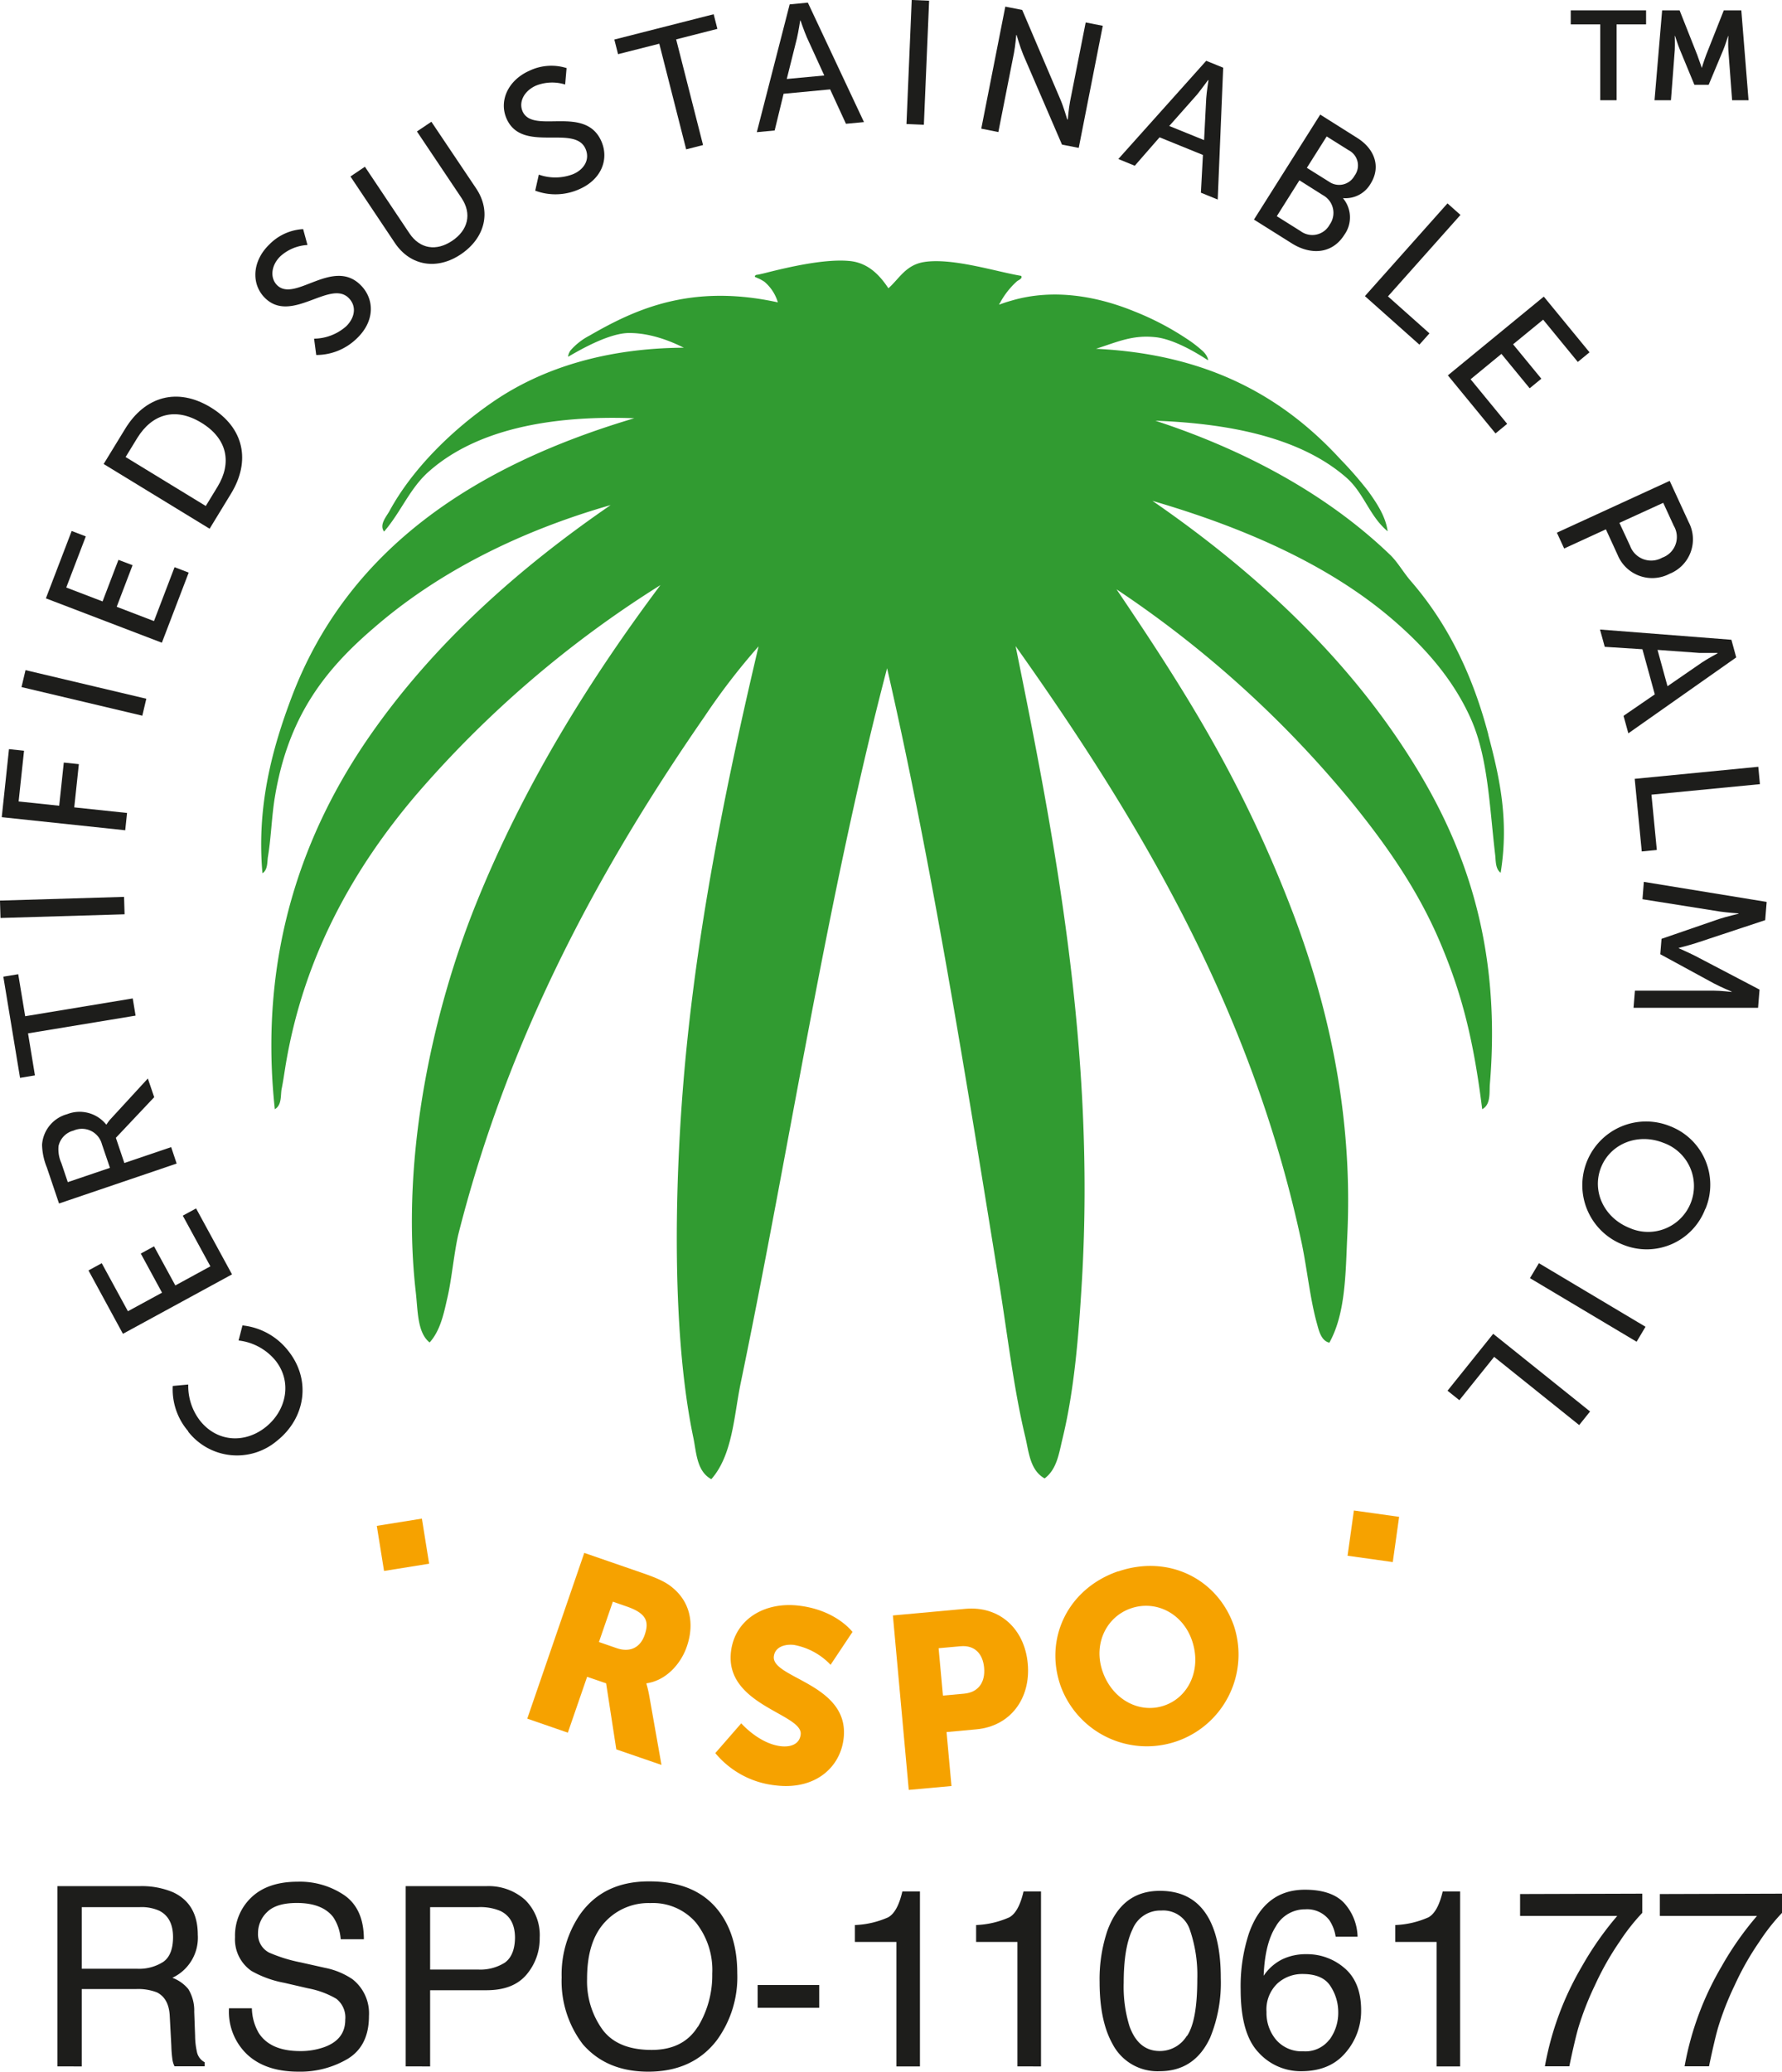
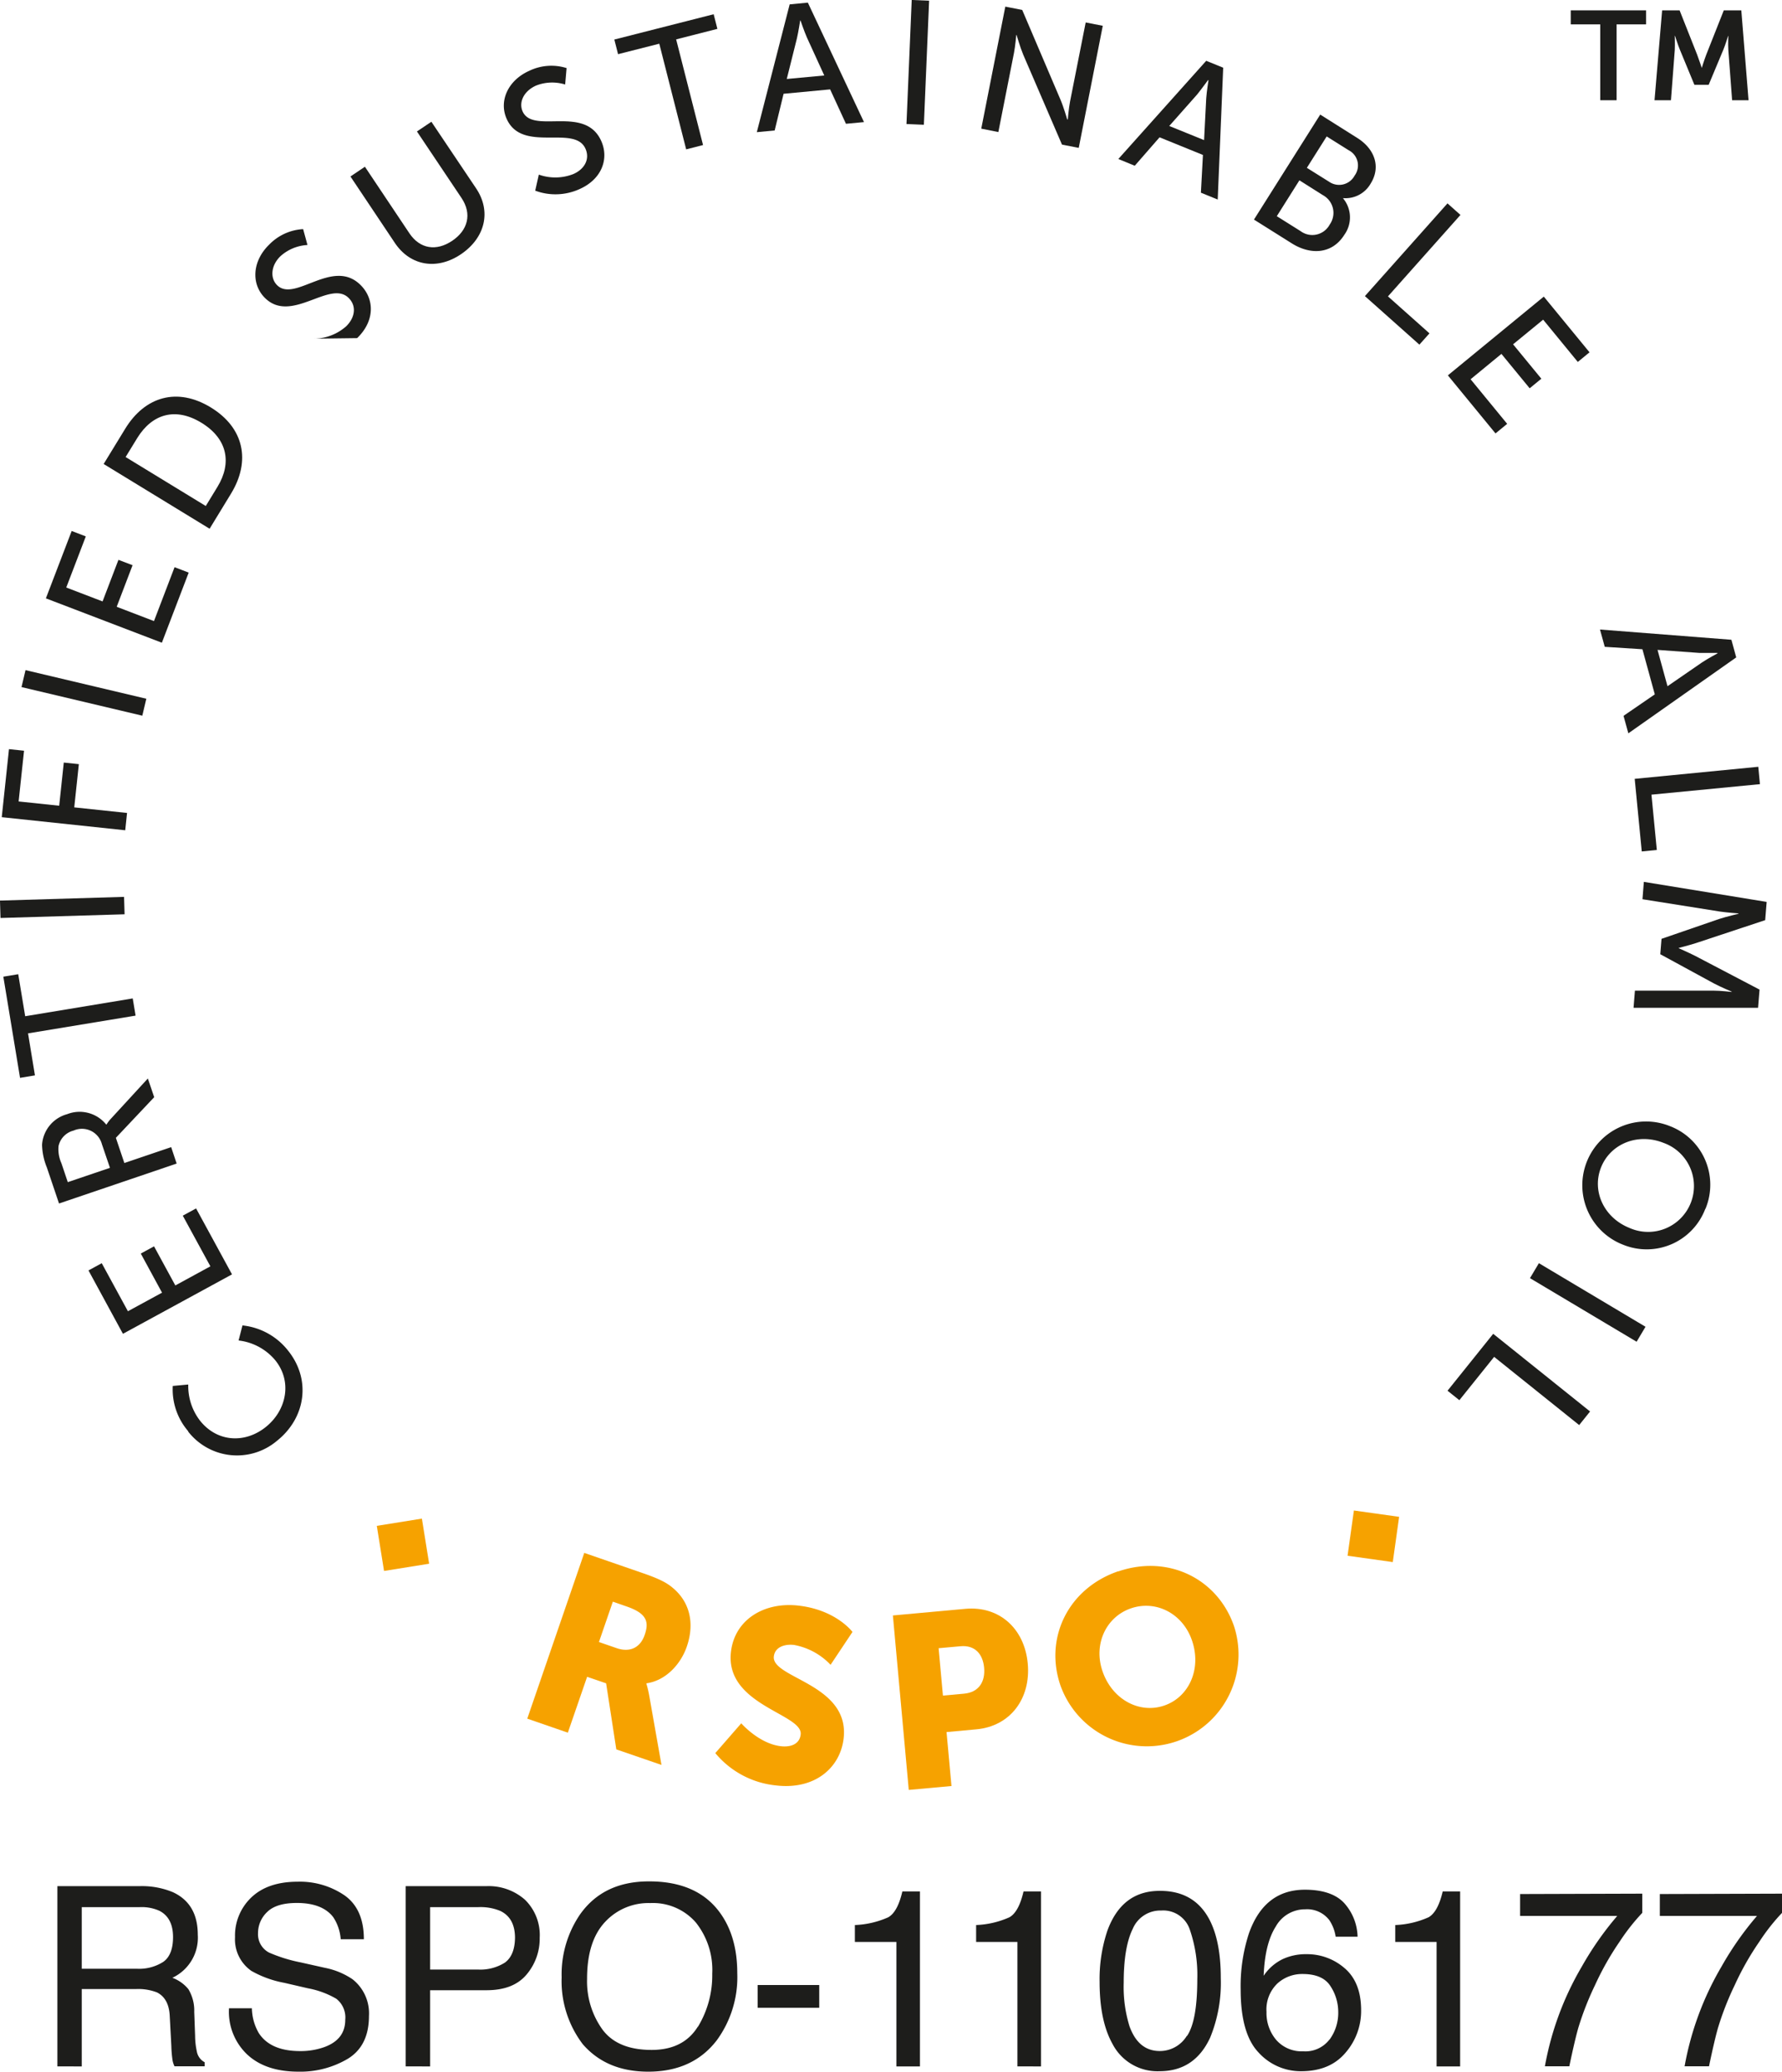
<svg xmlns="http://www.w3.org/2000/svg" viewBox="0 0 325.43 378.22">
  <defs>
    <style>.cls-1{fill:#319b31;}.cls-2{fill:#f6a200;}.cls-3{fill:#1d1d1b;}</style>
  </defs>
  <title>Recurso 1</title>
  <g id="Capa_2" data-name="Capa 2">
    <g id="Capa_1-2" data-name="Capa 1">
-       <path class="cls-1" d="M271.8,134.11c-3-11.4-7.66-20.53-14.13-28-1.4-1.62-2.43-3.49-3.79-4.8C242.29,90.16,227.18,82.1,211,76.81c14.54.54,26.85,3.41,34.83,10.35,3.27,2.84,4.2,7,7.58,9.84-.36-2.75-2-5.16-3.54-7.32a69.26,69.26,0,0,0-5.05-5.8c-10.61-11.57-24.38-19.23-44.67-20.2,3.94-1.27,6.63-2.53,10.67-2.14,4.21.35,9.67,4.21,9.77,4.21s-.09-.92-1.05-1.75a23.61,23.61,0,0,0-3-2.27,51.25,51.25,0,0,0-9.29-4.84c-6.76-2.78-14.82-4.29-22.55-2-.75.21-1.49.45-2.23.73,0-.23.2-.28.24-.48a14.52,14.52,0,0,1,3-3.78c.24-.21,1.13-.52.76-1-4.39-.72-12.5-3.33-17.67-2.53-3.39.53-4.53,3-6.56,4.8-1.63-2.46-3.81-4.76-7.32-5-4.4-.36-10.81,1.11-14.89,2.14,0,0-1.35.35-1.81.4-.14,0-.37.14-.37.29s.24.17.37.25a7.65,7.65,0,0,1,1.38.73,7.84,7.84,0,0,1,2.45,3.76c-15.85-3.46-26,1.22-34.43,6.09A11.73,11.73,0,0,0,104.17,64a2.55,2.55,0,0,0-.43,1.12c0,.11,6.69-4.24,11-4.32,5.25-.08,10.08,2.72,10.16,2.68-14.25.08-25.92,3.74-34.83,9.85-7.31,5-14.68,12.13-18.93,19.94-.54,1-1.94,2.51-1,3.78,3.14-3.63,4.72-8,8.33-11.1,8.47-7.41,21.76-10.17,37.36-9.59-29,8.6-52.34,23.79-62.6,51-3.42,9.06-6.4,19.69-5.3,32.06,1-.6.85-2.11,1-3,.59-3.56.69-7.43,1.26-10.86,2.42-14.67,9.05-23.21,18.17-31C80,104.47,94.82,97,111.52,92.21c-16.74,11.49-32.36,25.31-44.17,42.4-11.58,16.79-20.26,39.07-17.16,67.9,1.36-.81,1-2.66,1.26-3.79.31-1.56.52-3.11.76-4.54,3.43-20.23,12.86-36.21,23.73-49a196.19,196.19,0,0,1,44.67-38.36c-12.8,17.09-25,36.53-33.82,58.55C79.54,183.49,73,210.29,75.94,236c.38,3.32.26,7.31,2.52,9.09,2.05-2.28,2.64-5.57,3.28-8.33.75-3.23,1.23-8.45,2-11.56,9.31-36.71,26.24-67.39,44.93-94.39A120.28,120.28,0,0,1,138.53,118c-5.24,22.22-10.52,47.26-13.12,73-2.23,22-3,51.38,1.21,71.48.56,2.68.6,6.13,3.28,7.57,3.9-4.41,4.14-11.64,5.35-17.47C144.34,208.75,151.17,163.23,162,122c8.14,35.46,14.31,74.21,20.44,112.07,1.53,9.46,2.67,19.43,4.8,28.27.63,2.62.83,6.08,3.53,7.57,2.27-1.69,2.63-4.65,3.28-7.32,2.13-8.8,2.93-18.56,3.53-28.77,2.51-42.59-5.18-81.68-12.11-115.86,22,31,43,65.57,52.25,109,1,4.82,1.53,10.19,2.77,14.64.34,1.2.73,3.18,2.28,3.53,3-5.39,2.95-12.75,3.28-19.68,1.08-22.75-3.86-42.68-9.85-58.56a229.63,229.63,0,0,0-14.64-31.3c-5.62-10-11.79-19.31-17.66-28a196.48,196.48,0,0,1,43.16,39.13c6.09,7.54,11.82,15.64,15.9,25.24s6.15,18,7.72,30.54c1.63-.83,1.28-3.21,1.4-4.55,2.34-28-6.08-47.12-16.69-62.84-12.06-17.86-28.3-32.22-44.93-43.67,16.75,4.88,32.28,11.69,43.92,21.71,5.88,5.06,11.16,11,14.38,18.42,3,7,3.25,15.65,4.29,24.49.13,1,0,2.55,1,3.28,1.58-9.78-.26-17.62-2.27-25.24" />
      <path class="cls-2" d="M106.7,283.51l10.54,3.64c3.09,1.06,4.5,1.78,5.63,2.75,3,2.49,4.07,6.32,2.55,10.73-1.11,3.21-3.84,6.2-7.37,6.69l0,.08a20.09,20.09,0,0,1,.52,2.21l2.23,12.61-8.25-2.84-1.86-12.06-3.47-1.19-3.52,10.2-7.41-2.56Zm5.89,17.38c2.37.82,4.31,0,5.14-2.4s.41-3.93-3.32-5.21l-2.49-.87-2.54,7.37Z" />
      <path class="cls-2" d="M135.37,314.62s3.22,3.71,7.22,4.18c1.6.19,3.41-.23,3.63-2.14.45-3.78-13.89-5.33-12.73-15.11.69-5.87,6.08-9.16,12.39-8.41,6.85.8,9.8,4.8,9.8,4.8l-4,6a12.2,12.2,0,0,0-6.69-3.63c-1.6-.18-3.46.32-3.67,2.1-.47,4,13.93,5,12.74,15-.62,5.29-5.21,9.4-12.36,8.55a16.53,16.53,0,0,1-11.07-5.9Z" />
      <path class="cls-2" d="M163.06,294.93l13.24-1.21c6.2-.56,10.81,3.61,11.39,10s-3.19,11.44-9.39,12l-5.44.5.9,9.85-7.8.71Zm13,14.28c2.72-.25,3.89-2.2,3.66-4.74s-1.72-4.16-4.31-3.92l-4,.36.79,8.65Z" />
      <path class="cls-2" d="M204.22,286.89c9.15-3.14,18.16,1.35,21.14,10a16.75,16.75,0,0,1-31.69,10.85c-3-8.69,1.4-17.75,10.55-20.88m8.39,24.52c4.54-1.55,6.85-6.69,5.08-11.86-1.7-5-6.62-7.44-11.15-5.89s-6.9,6.53-5.2,11.48c1.77,5.17,6.74,7.82,11.27,6.27" />
      <rect class="cls-2" x="69.44" y="277.85" width="8.34" height="8.34" transform="translate(-43.79 15.24) rotate(-9.12)" />
      <rect class="cls-2" x="246.62" y="276.3" width="8.34" height="8.34" transform="translate(-61.77 489.9) rotate(-82.02)" />
      <path class="cls-3" d="M34.4,261.33a11.69,11.69,0,0,1-2.85-8.3l2.83-.26a10.35,10.35,0,0,0,2.19,6.65c3.19,3.95,8.26,4.1,12,1.08s4.86-8.25,1.69-12.17a10.24,10.24,0,0,0-6.69-3.6l.71-2.75a12.17,12.17,0,0,1,8.32,4.59c4.27,5.3,3.22,12.29-2,16.46a11.31,11.31,0,0,1-16.26-1.7" />
      <polygon class="cls-3" points="22.45 243.51 16.16 231.94 18.58 230.62 23.36 239.39 29.59 236 25.71 228.86 28.13 227.54 32.02 234.68 38.42 231.19 33.38 221.94 35.81 220.62 42.37 232.66 22.45 243.51" />
      <path class="cls-3" d="M10.78,219.72l-2.22-6.57A11.72,11.72,0,0,1,7.68,209a6.22,6.22,0,0,1,4.59-5.59,6.23,6.23,0,0,1,7.12,1.89l.06,0a6.79,6.79,0,0,1,.75-1L27,196.9l1.16,3.41-7,7.42,1.55,4.6,8.55-2.9,1,3Zm7.83-10.83a3.77,3.77,0,0,0-5.18-2.48,3.73,3.73,0,0,0-2.74,2.83,6.2,6.2,0,0,0,.52,3.11l1.17,3.47,7.7-2.61Z" />
      <polygon class="cls-3" points="5.12 188.66 6.38 196.33 3.66 196.78 0.61 178.31 3.33 177.86 4.6 185.53 24.24 182.28 24.76 185.42 5.12 188.66" />
      <rect class="cls-3" x="0.04" y="164.08" width="22.67" height="3.18" transform="translate(-4.94 0.41) rotate(-1.71)" />
      <polygon class="cls-3" points="0.32 149.19 1.64 136.77 4.39 137.06 3.4 146.32 10.81 147.1 11.65 139.22 14.4 139.51 13.56 147.4 23.2 148.42 22.87 151.58 0.32 149.19" />
      <rect class="cls-3" x="13.74" y="115.15" width="3.18" height="22.67" transform="translate(-111.29 112.28) rotate(-76.68)" />
      <polygon class="cls-3" points="8.38 109.24 13.09 96.94 15.67 97.93 12.1 107.26 18.73 109.8 21.63 102.21 24.21 103.19 21.31 110.78 28.12 113.39 31.88 103.55 34.46 104.54 29.56 117.34 8.38 109.24" />
      <path class="cls-3" d="M18.93,84.71l3.92-6.41c3.61-5.92,9.52-7.65,15.64-3.92s7.32,9.82,3.7,15.74l-3.91,6.41Zm20.79,4.16c2.66-4.36,1.83-8.78-2.94-11.69s-9-1.58-11.69,2.75l-2.15,3.51,14.64,8.94Z" />
-       <path class="cls-3" d="M57.36,61.83a9,9,0,0,0,5.86-2.26c1.52-1.48,2-3.58.49-5.13-3.41-3.53-10.57,4.87-15.42-.14-2.45-2.54-2.2-6.67.87-9.64a9.33,9.33,0,0,1,6.2-2.83l.79,2.9a8,8,0,0,0-4.94,2.05c-1.73,1.68-1.9,3.95-.65,5.24,3.26,3.37,10.28-5.17,15.39.12,2.44,2.52,2.51,6.47-.73,9.59a10.59,10.59,0,0,1-7.47,3.08Z" />
+       <path class="cls-3" d="M57.36,61.83a9,9,0,0,0,5.86-2.26c1.52-1.48,2-3.58.49-5.13-3.41-3.53-10.57,4.87-15.42-.14-2.45-2.54-2.2-6.67.87-9.64a9.33,9.33,0,0,1,6.2-2.83l.79,2.9a8,8,0,0,0-4.94,2.05c-1.73,1.68-1.9,3.95-.65,5.24,3.26,3.37,10.28-5.17,15.39.12,2.44,2.52,2.51,6.47-.73,9.59Z" />
      <path class="cls-3" d="M64,32.22l2.64-1.78L74.77,42.6c1.93,2.87,4.92,3.3,7.8,1.37s3.67-4.91,1.7-7.84L76.14,24l2.64-1.77,8.16,12.15c2.82,4.19,1.68,9-2.71,12s-9.29,2.18-12.1-2Z" />
      <path class="cls-3" d="M98.4,31.88a9,9,0,0,0,6.27-.09c2-.85,3.12-2.67,2.25-4.64-2-4.49-11.61.89-14.41-5.49-1.42-3.24.25-7,4.16-8.74a9.29,9.29,0,0,1,6.8-.49l-.26,3a8,8,0,0,0-5.35.21c-2.2,1-3.15,3-2.43,4.68,1.88,4.29,11.44-1.27,14.39,5.47,1.41,3.2.1,6.93-4,8.74a10.62,10.62,0,0,1-8.08.28Z" />
      <polygon class="cls-3" points="120.4 7.98 112.87 9.89 112.19 7.22 130.33 2.6 131.01 5.27 123.48 7.19 128.39 26.48 125.31 27.27 120.4 7.98" />
      <path class="cls-3" d="M151.6,16.32l-8.5.8-1.63,6.7-3.26.31,6-23.33,3.32-.32,10.25,21.81-3.29.31ZM146.13,3.74s-.32,2.1-.6,3.28l-1.85,7.4,6.85-.64-3.17-6.93c-.49-1.11-1.17-3.11-1.17-3.11Z" />
      <rect class="cls-3" x="156.29" y="9.8" width="22.67" height="3.18" transform="translate(149.15 178.38) rotate(-87.58)" />
      <path class="cls-3" d="M183.59,1.21l3.09.61,7,16.41c.58,1.36,1.22,3.58,1.22,3.58H195s.17-2,.41-3.26L198.27,4.1l3.12.61L197,27l-3.06-.6L186.87,10c-.58-1.39-1.22-3.61-1.22-3.61h-.06s-.17,2-.42,3.29l-2.85,14.43-3.12-.62Z" />
      <path class="cls-3" d="M219.68,28.29l-7.92-3.22-4.53,5.19-3-1.23L220.28,11.1l3.1,1.26-1,24.07-3.07-1.25Zm.95-13.69s-1.25,1.71-2,2.64L213.53,23l6.36,2.58.39-7.6c.08-1.22.41-3.3.41-3.3Z" />
      <path class="cls-3" d="M241.1,20.92l6.71,4.23c3.23,2,4.43,5.31,2.48,8.4a5.28,5.28,0,0,1-5,2.62l0,.06a5.44,5.44,0,0,1,.22,6.63c-2.27,3.61-6.24,3.69-9.6,1.57L229,40.09Zm-3.61,21.26A3.6,3.6,0,0,0,242.83,41a3.68,3.68,0,0,0-1.24-5.37l-4.29-2.71-4.13,6.55Zm5.23-9a3.21,3.21,0,0,0,4.66-1.12,3.12,3.12,0,0,0-1.1-4.64l-4-2.51-3.62,5.73Z" />
      <polygon class="cls-3" points="264.34 37.13 266.71 39.24 253.47 54.11 261.05 60.86 259.21 62.92 249.26 54.06 264.34 37.13" />
      <polygon class="cls-3" points="281.93 54.15 290.28 64.32 288.14 66.08 281.81 58.36 276.32 62.86 281.48 69.14 279.35 70.89 274.19 64.61 268.56 69.24 275.24 77.38 273.11 79.13 264.41 68.53 281.93 54.15" />
-       <path class="cls-3" d="M304.92,87.79l3.46,7.52a6.76,6.76,0,0,1-3.47,9.44,6.83,6.83,0,0,1-9.51-3.47l-2.13-4.64-7.62,3.5-1.33-2.89Zm-7.23,11.87a4.1,4.1,0,0,0,5.87,2.15A4,4,0,0,0,305.67,96l-1.93-4.2-8,3.66Z" />
      <path class="cls-3" d="M302.2,126.77l-2.26-8.24-6.88-.44-.87-3.16,24,1.87.88,3.22-19.7,13.86-.88-3.19Zm11.44-7.57s-2.12,0-3.33,0l-7.61-.55,1.82,6.63,6.27-4.32c1-.68,2.87-1.68,2.87-1.68Z" />
      <polygon class="cls-3" points="321.1 139.99 321.4 143.16 301.59 145.08 302.57 155.18 299.82 155.45 298.53 142.19 321.1 139.99" />
      <path class="cls-3" d="M322.63,164.66l-.27,3.33-12.65,4.19c-1.29.41-3.13.88-3.13.88v.06s1.74.76,2.95,1.37l11.8,6.18-.27,3.32H298.32l.25-3.13,14.34,0c1.38,0,3.33.24,3.33.24v-.06s-2-.84-3.23-1.49l-9.81-5.34.23-2.81L314,167.76c1.26-.41,3.49-.94,3.49-.94v-.06s-2-.14-3.39-.34l-14.15-2.25.25-3.17Z" />
      <path class="cls-3" d="M311.42,220.7a11.44,11.44,0,0,1-15,6.55A11.64,11.64,0,1,1,305,205.61a11.45,11.45,0,0,1,6.45,15.09m-19.07-7.56c-1.71,4.3.5,9.18,5.24,11.06a8.37,8.37,0,1,0,6.17-15.55c-4.74-1.88-9.71.19-11.41,4.49" />
      <rect class="cls-3" x="288.37" y="226.48" width="3.18" height="22.67" transform="translate(-62.79 365.08) rotate(-59.2)" />
      <polygon class="cls-3" points="290.38 257.69 288.39 260.17 272.86 247.72 266.51 255.63 264.35 253.9 272.69 243.51 290.38 257.69" />
      <polygon class="cls-3" points="292.24 4.45 286.85 4.45 286.85 1.89 300.61 1.89 300.61 4.45 295.22 4.45 295.22 18.3 292.24 18.3 292.24 4.45" />
      <path class="cls-3" d="M303.54,1.89h3.19L309.94,10c.37,1,.84,2.4.84,2.4h0s.44-1.43.81-2.4l3.21-8.11H318l1.32,16.41h-3l-.69-9.18c-.07-1.09,0-2.54,0-2.54h-.05s-.48,1.59-.88,2.54l-2.66,6.36h-2.61l-2.63-6.36c-.4-.95-.9-2.57-.9-2.57h-.05s.05,1.48,0,2.57l-.7,9.18h-3Z" />
      <path class="cls-3" d="M10.48,344.35h15a14.71,14.71,0,0,1,6.09,1.1q4.55,2.1,4.55,7.77a8.08,8.08,0,0,1-4.64,7.86,6.86,6.86,0,0,1,2.91,2.06,7.5,7.5,0,0,1,1.08,4.15l.16,4.41a13.51,13.51,0,0,0,.31,2.8,2.76,2.76,0,0,0,1.44,2v.74H31.87a4.17,4.17,0,0,1-.36-1.1,21.47,21.47,0,0,1-.22-2.6L31,368.07q-.15-3.22-2.33-4.32a9.46,9.46,0,0,0-3.9-.61H14.93v14.12H10.48ZM25,359.43a8.18,8.18,0,0,0,4.82-1.26c1.18-.83,1.78-2.34,1.78-4.52q0-3.52-2.49-4.8a7.88,7.88,0,0,0-3.55-.67H14.93v11.25Z" />
      <path class="cls-3" d="M46,366.64a9.34,9.34,0,0,0,1.27,4.55q2.14,3.27,7.54,3.27a12.85,12.85,0,0,0,4.4-.72c2.56-.93,3.84-2.58,3.84-5a4.33,4.33,0,0,0-1.63-3.83A16,16,0,0,0,56.24,363l-4.32-1a19.29,19.29,0,0,1-6-2.17,7,7,0,0,1-3-6.16,9.6,9.6,0,0,1,3-7.28q3-2.85,8.45-2.85a14.45,14.45,0,0,1,8.56,2.5q3.52,2.5,3.52,8H62.22A8.42,8.42,0,0,0,60.85,350q-2-2.58-6.64-2.58c-2.52,0-4.33.56-5.43,1.66a5.28,5.28,0,0,0-1.66,3.85,3.78,3.78,0,0,0,2,3.54,27.76,27.76,0,0,0,5.79,1.8l4.47,1a13.6,13.6,0,0,1,5,2.08,7.91,7.91,0,0,1,3,6.7q0,5.46-3.87,7.82a17,17,0,0,1-9,2.35q-6,0-9.37-3.14a10.74,10.74,0,0,1-3.32-8.44Z" />
      <path class="cls-3" d="M74.09,344.35H88.82a10,10,0,0,1,7.05,2.48,9,9,0,0,1,2.69,6.95,10.12,10.12,0,0,1-2.4,6.71c-1.6,1.9-4,2.86-7.33,2.86H78.55v13.91H74.09Zm17.29,4.53a9.42,9.42,0,0,0-4-.7H78.55v11.4h8.81a8.39,8.39,0,0,0,4.84-1.27Q94,357,94.05,353.8,94.05,350.17,91.38,348.88Z" />
      <path class="cls-3" d="M131.37,349.05q3.27,4.38,3.27,11.18a19.54,19.54,0,0,1-3.74,12.26q-4.4,5.73-12.52,5.73-7.59,0-11.94-5A19,19,0,0,1,102.57,361a19.43,19.43,0,0,1,3.31-11.42q4.26-6.09,12.59-6.1Q127.19,343.45,131.37,349.05Zm-3.93,21a18.05,18.05,0,0,0,2.63-9.72,13.89,13.89,0,0,0-3-9.35,10.37,10.37,0,0,0-8.3-3.54,10.79,10.79,0,0,0-8.33,3.51q-3.24,3.51-3.23,10.35A15.08,15.08,0,0,0,110,370.5q2.76,3.75,9,3.75Q124.8,374.25,127.44,370Z" />
      <path class="cls-3" d="M138.36,362.4h11.25v4.15H138.36Z" />
      <path class="cls-3" d="M156.12,354.54v-3.09a16.45,16.45,0,0,0,6.1-1.42c1.15-.66,2-2.24,2.57-4.72H168v31.95h-4.3V354.54Z" />
      <path class="cls-3" d="M178.26,354.54v-3.09a16.44,16.44,0,0,0,6.09-1.42c1.15-.66,2-2.24,2.57-4.72h3.19v31.95H185.8V354.54Z" />
      <path class="cls-3" d="M220.79,350.31q2.16,4,2.15,10.86A26.32,26.32,0,0,1,221,372q-2.83,6.13-9.23,6.14a9.25,9.25,0,0,1-8.61-5q-2.34-4.19-2.35-11.24a27.83,27.83,0,0,1,1.41-9.39c1.77-4.87,4.95-7.3,9.57-7.3Q218,345.18,220.79,350.31Zm-4,21.37q1.86-2.78,1.86-10.35a25.45,25.45,0,0,0-1.35-9,5.11,5.11,0,0,0-5.22-3.53,5.47,5.47,0,0,0-5.22,3.35q-1.65,3.34-1.65,9.86a24.34,24.34,0,0,0,1.05,7.89q1.62,4.54,5.52,4.55A5.77,5.77,0,0,0,216.74,371.68Z" />
      <path class="cls-3" d="M245.81,347.83a9.48,9.48,0,0,1,2.11,5.75h-4a7.43,7.43,0,0,0-1.14-3,5.09,5.09,0,0,0-4.41-2,6.1,6.1,0,0,0-5.38,3.13c-1.33,2.08-2.07,5.07-2.22,9a8.82,8.82,0,0,1,3.5-3.05,10,10,0,0,1,4.3-.89,10.43,10.43,0,0,1,7,2.57c2,1.72,3,4.28,3,7.68a11.62,11.62,0,0,1-2.85,7.74q-2.85,3.38-8.11,3.38a10.39,10.39,0,0,1-7.77-3.42q-3.27-3.42-3.27-11.5A31,31,0,0,1,228.07,353q2.81-8,10.24-8C241.89,345,244.39,346,245.81,347.83Zm-3,24.53a8.28,8.28,0,0,0,1.58-5.05,8.62,8.62,0,0,0-1.41-4.69q-1.41-2.24-5.13-2.23a6.7,6.7,0,0,0-4.56,1.72,6.56,6.56,0,0,0-2,5.2,7.57,7.57,0,0,0,1.78,5.12A6.17,6.17,0,0,0,238,374.5,5.52,5.52,0,0,0,242.78,372.36Z" />
      <path class="cls-3" d="M254.8,354.54v-3.09a16.44,16.44,0,0,0,6.09-1.42c1.15-.66,2-2.24,2.58-4.72h3.18v31.95h-4.3V354.54Z" />
      <path class="cls-3" d="M299.91,345.72v3.51a37.43,37.43,0,0,0-4.11,5.22,52.46,52.46,0,0,0-4.53,8,54.38,54.38,0,0,0-3,7.64q-.65,2.22-1.68,7.15h-4.46A55,55,0,0,1,288.89,359a58.06,58.06,0,0,1,6.45-9.21H277.6v-4Z" />
      <path class="cls-3" d="M325.43,345.72v3.51a36.69,36.69,0,0,0-4.11,5.22,51.67,51.67,0,0,0-4.54,8,54.38,54.38,0,0,0-3,7.64q-.65,2.22-1.68,7.15h-4.46A55,55,0,0,1,314.4,359a57.44,57.44,0,0,1,6.46-9.21H303.12v-4Z" />
    </g>
  </g>
</svg>